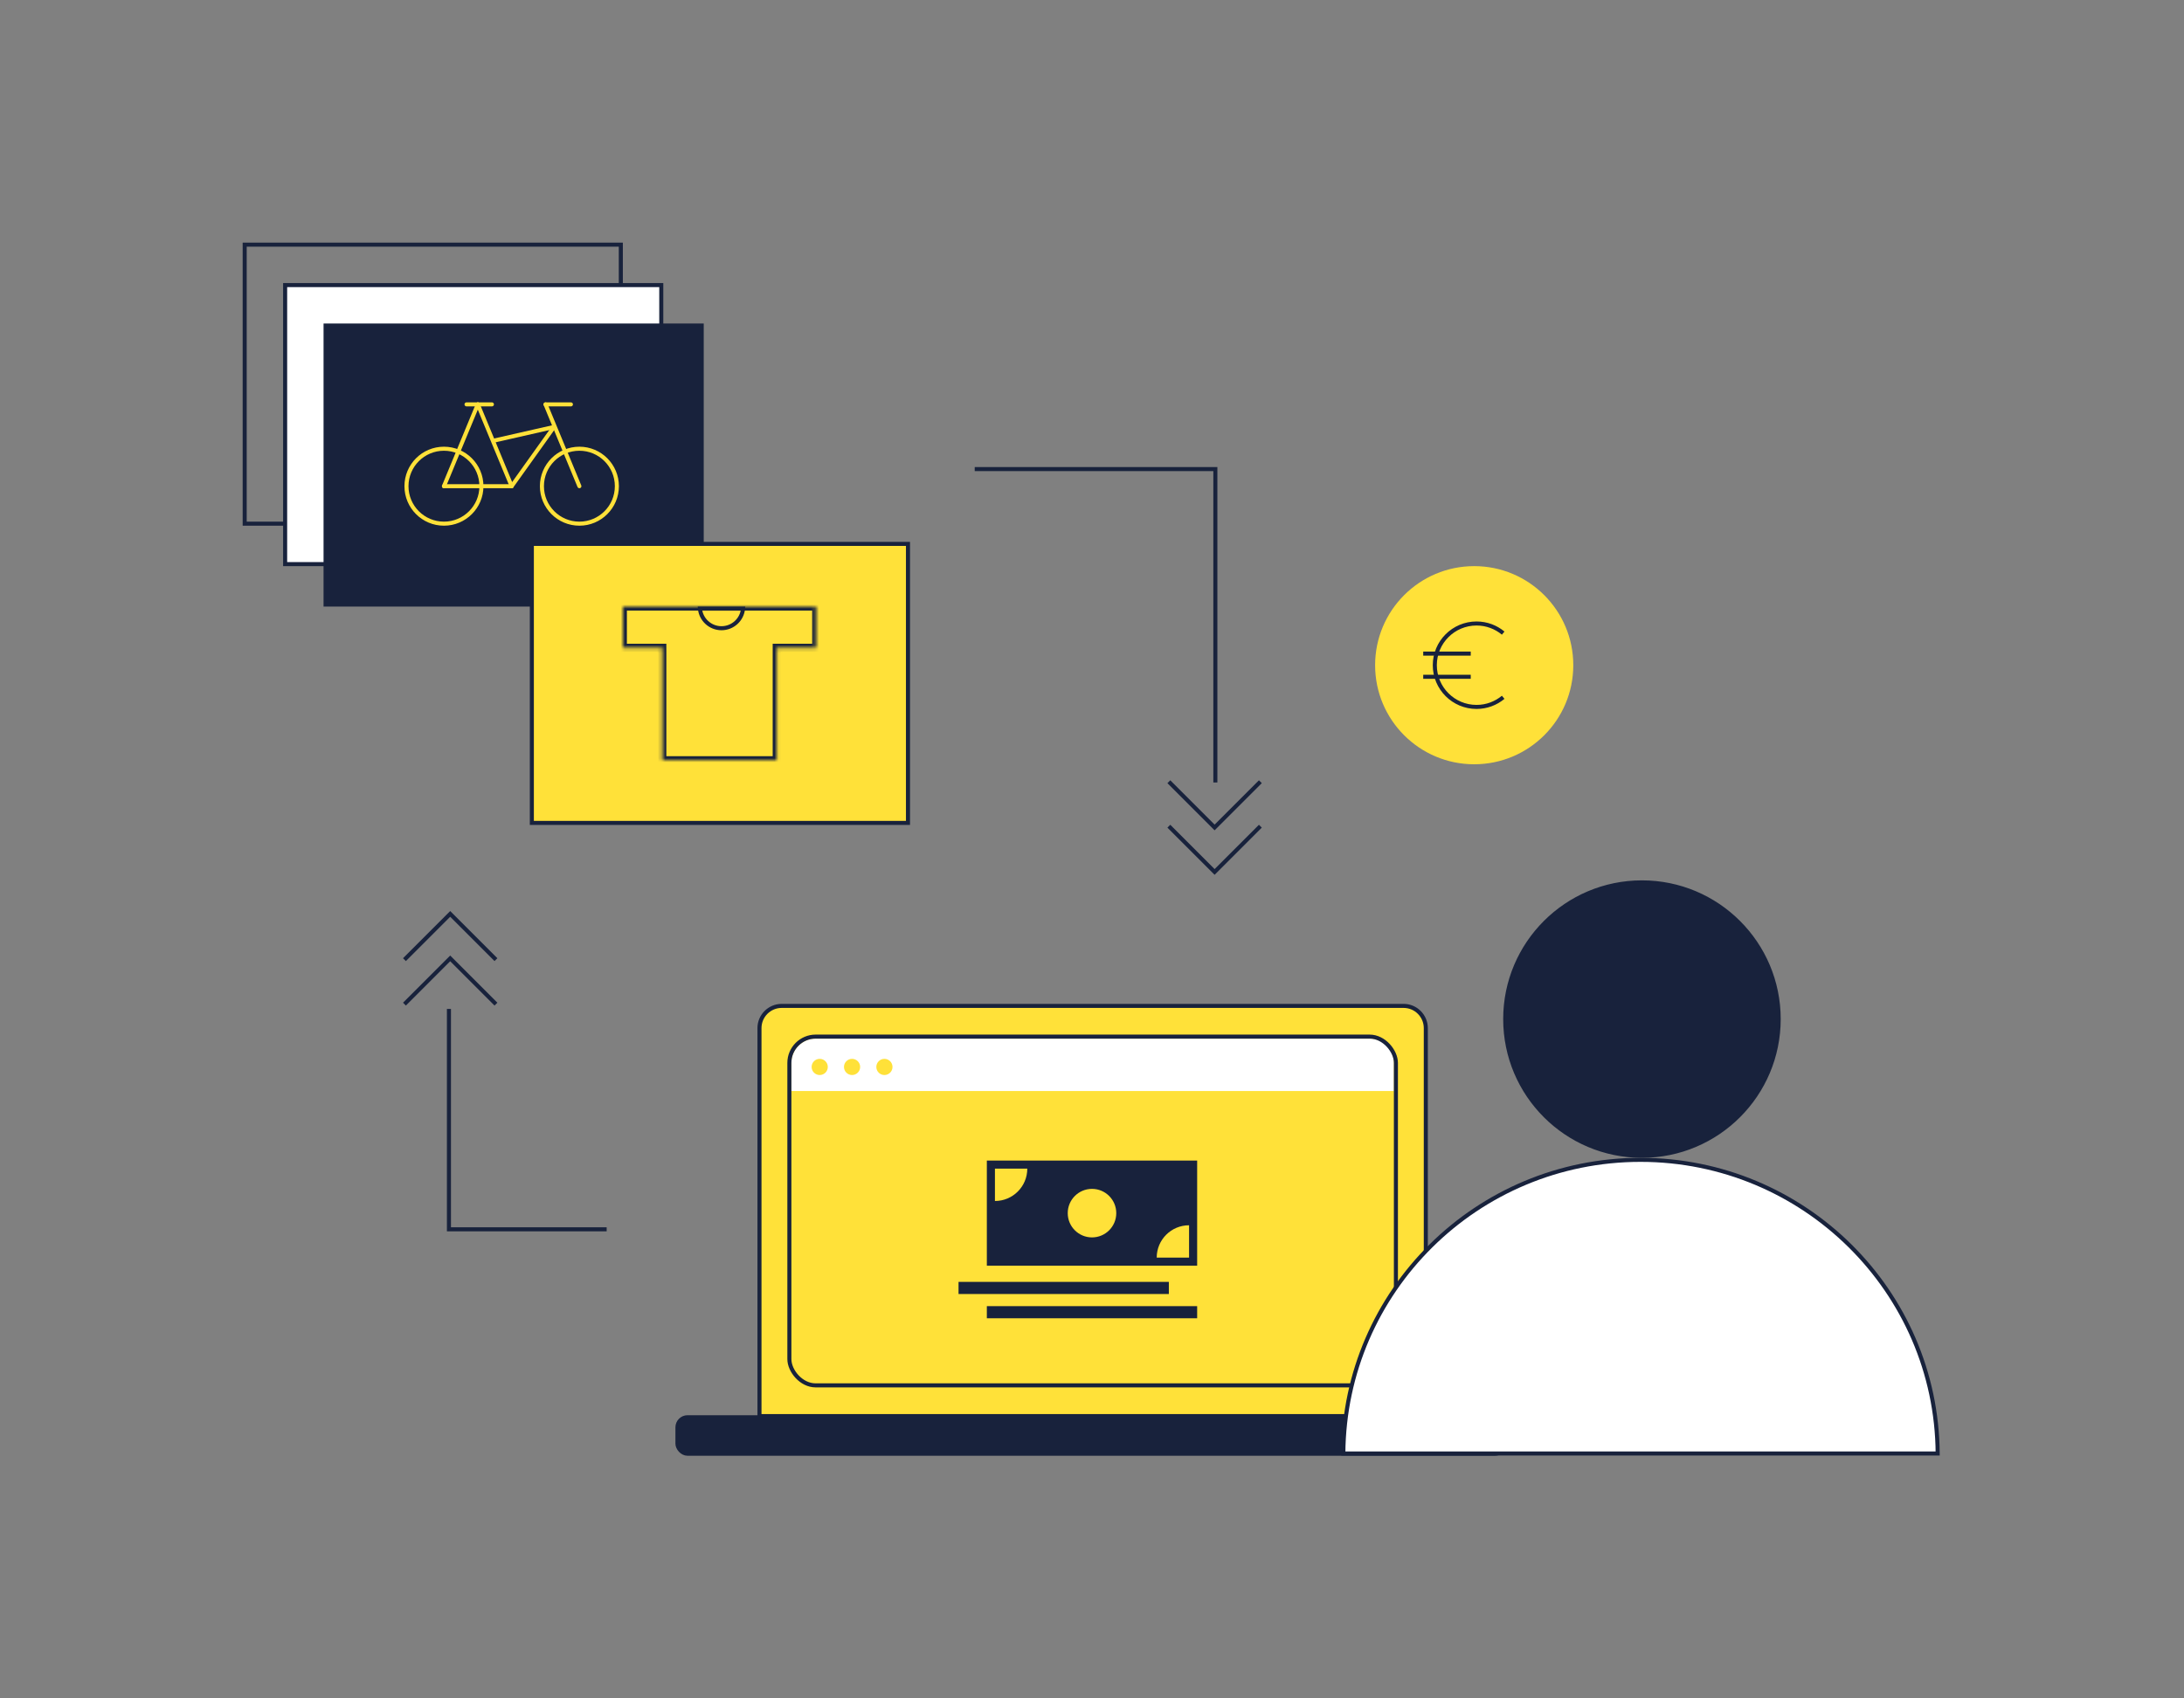
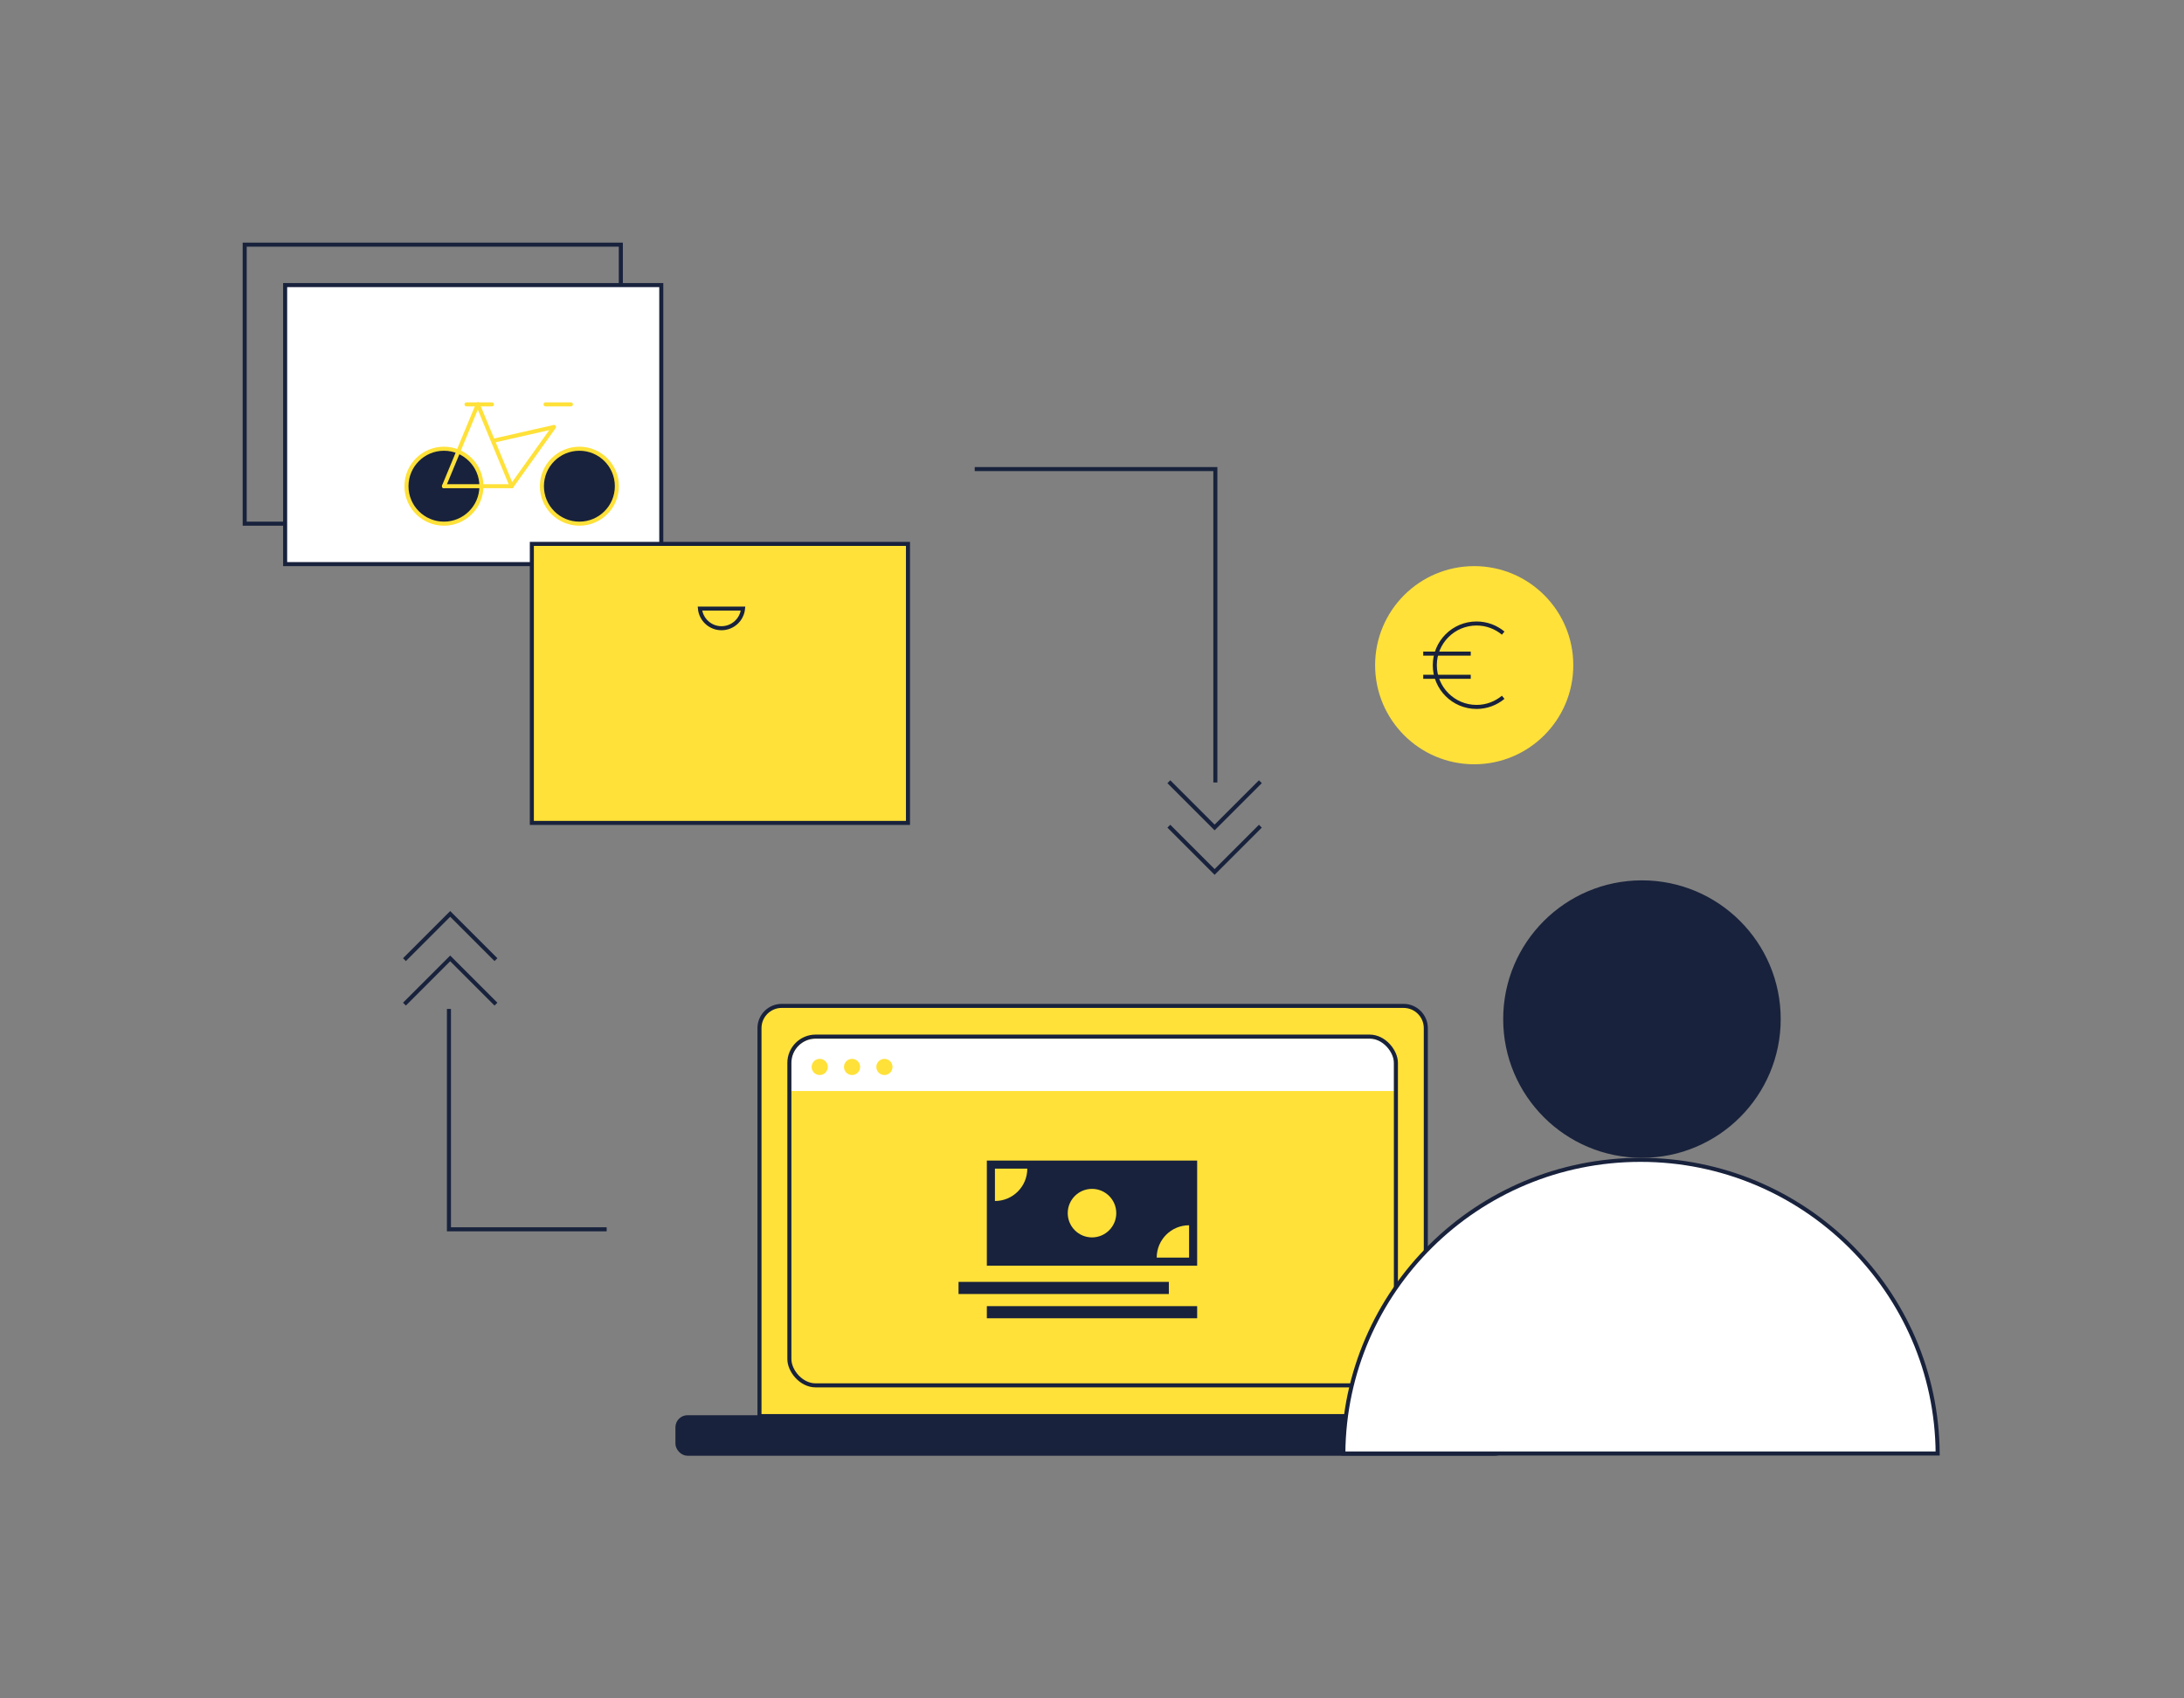
<svg xmlns="http://www.w3.org/2000/svg" width="540" height="420" viewBox="0 0 540 420" fill="none">
  <rect x="0" y="0" width="540" height="420" fill="#808080" stroke="none" />
  <path d="M193.282 248.751H347.035C350.073 248.751 352.535 251.213 352.535 254.251V350.187H187.782V254.251C187.782 251.213 190.244 248.751 193.282 248.751Z" fill="#FFE139" stroke="#18223C" />
  <path d="M195.675 262.847C195.675 259.533 198.361 256.847 201.675 256.847H338.643C341.956 256.847 344.643 259.533 344.643 262.847V269.847H195.675V262.847Z" fill="white" />
  <circle cx="202.675" cy="263.847" r="2" fill="#FFE139" />
  <circle cx="210.675" cy="263.847" r="2" fill="#FFE139" />
  <circle cx="218.675" cy="263.847" r="2" fill="#FFE139" />
  <path d="M195.675 269.847H344.643V336.091C344.643 339.405 341.956 342.091 338.643 342.091H201.675C198.361 342.091 195.675 339.405 195.675 336.091V269.847Z" fill="#FFE139" />
  <rect x="195.175" y="256.347" width="149.968" height="86.244" rx="6.5" stroke="#18223C" />
  <rect x="167.5" y="350.471" width="204.618" height="9.029" rx="2.5" fill="#18223C" stroke="#18223C" />
  <circle cx="405.976" cy="252.014" r="33.808" fill="#18223C" stroke="#18223C" />
  <path d="M332.144 359.44C332.414 319.29 365.204 286.822 405.619 286.822C446.033 286.822 478.823 319.29 479.093 359.44H332.144Z" fill="white" stroke="#18223C" />
  <path d="M241 116H300.5V193.5" stroke="#18223C" />
  <path d="M150 304H111V249.5" stroke="#18223C" />
  <path d="M311.628 193.314L300.314 204.627L289.001 193.314" stroke="#18223C" />
  <path d="M311.628 204.314L300.314 215.627L289.001 204.314" stroke="#18223C" />
  <path d="M122.628 248.314L111.314 237L100.001 248.314" stroke="#18223C" />
  <path d="M122.628 237.314L111.314 226L100.001 237.314" stroke="#18223C" />
  <rect x="244" y="287" width="52" height="26" fill="#18223C" />
  <circle cx="270" cy="300" r="6" fill="#FFE139" />
  <rect x="237" y="317" width="52" height="3" fill="#18223C" />
  <rect x="244" y="323" width="52" height="3" fill="#18223C" />
  <path d="M246 289H254V289C254 293.418 250.418 297 246 297V297V289Z" fill="#FFE139" />
  <path d="M294 311H286V311C286 306.582 289.582 303 294 303V303V311Z" fill="#FFE139" />
  <circle cx="364.5" cy="164.5" r="24.5" fill="#FFE139" />
  <path d="M371.667 156.565C369.879 155.079 367.582 154.185 365.076 154.185C359.379 154.185 354.76 158.804 354.76 164.501C354.76 170.198 359.379 174.817 365.076 174.817C367.582 174.817 369.879 173.923 371.667 172.437" stroke="#18223C" />
  <path d="M351.895 161.633H363.644M351.895 167.364H363.644" stroke="#18223C" />
  <rect x="60.5" y="60.5" width="93" height="69" stroke="#18223C" />
  <rect x="70.5" y="70.5" width="93" height="69" fill="white" stroke="#18223C" />
-   <rect x="80" y="80" width="94" height="70" fill="#18223C" />
  <circle cx="109.767" cy="120.233" r="9.267" fill="#18223C" stroke="#FFE139" />
  <circle cx="143.256" cy="120.233" r="9.267" fill="#18223C" stroke="#FFE139" />
-   <path d="M142.794 120.424C142.899 120.679 143.192 120.8 143.447 120.695C143.702 120.589 143.823 120.297 143.718 120.041L142.794 120.424ZM135.346 99.809C135.24 99.554 134.948 99.432 134.693 99.538C134.437 99.644 134.316 99.936 134.422 100.191L135.346 99.809ZM143.718 120.041L135.346 99.809L134.422 100.191L142.794 120.424L143.718 120.041Z" fill="#FFE139" />
  <path d="M126.05 120.424C126.155 120.679 126.448 120.8 126.703 120.695C126.958 120.589 127.079 120.297 126.974 120.041L126.05 120.424ZM118.602 99.809C118.496 99.554 118.204 99.432 117.948 99.538C117.693 99.644 117.572 99.936 117.678 100.191L118.602 99.809ZM126.974 120.041L118.602 99.809L117.678 100.191L126.05 120.424L126.974 120.041Z" fill="#FFE139" />
  <path d="M110.23 120.424C110.124 120.679 109.832 120.8 109.576 120.695C109.321 120.589 109.2 120.297 109.306 120.041L110.23 120.424ZM117.678 99.809C117.783 99.554 118.076 99.432 118.331 99.538C118.586 99.644 118.707 99.936 118.602 100.191L117.678 99.809ZM109.306 120.041L117.678 99.809L118.602 100.191L110.23 120.424L109.306 120.041Z" fill="#FFE139" />
  <path d="M115.349 99.5C115.073 99.5 114.849 99.724 114.849 100C114.849 100.276 115.073 100.5 115.349 100.5V99.5ZM121.628 100.5C121.904 100.5 122.128 100.276 122.128 100C122.128 99.724 121.904 99.5 121.628 99.5V100.5ZM115.349 100.5H121.628V99.5H115.349V100.5Z" fill="#FFE139" />
  <path d="M134.884 99.5C134.608 99.5 134.384 99.724 134.384 100C134.384 100.276 134.608 100.5 134.884 100.5V99.5ZM141.163 100.5C141.439 100.5 141.663 100.276 141.663 100C141.663 99.724 141.439 99.5 141.163 99.5V100.5ZM134.884 100.5H141.163V99.5H134.884V100.5Z" fill="#FFE139" />
  <path d="M126.105 119.942C125.944 120.167 125.996 120.479 126.221 120.64C126.446 120.8 126.758 120.748 126.918 120.523L126.105 119.942ZM137.383 105.872C137.544 105.647 137.492 105.335 137.267 105.175C137.043 105.014 136.73 105.066 136.57 105.291L137.383 105.872ZM126.918 120.523L137.383 105.872L136.57 105.291L126.105 119.942L126.918 120.523Z" fill="#FFE139" />
  <path d="M109.767 119.732C109.491 119.732 109.267 119.956 109.267 120.232C109.267 120.509 109.491 120.732 109.767 120.732V119.732ZM126.512 120.732C126.788 120.732 127.012 120.509 127.012 120.232C127.012 119.956 126.788 119.732 126.512 119.732V120.732ZM109.767 120.732H126.512V119.732H109.767V120.732Z" fill="#FFE139" />
  <path d="M136.977 105.582L121.628 109.07" stroke="#FFE139" />
  <rect x="131.5" y="134.5" width="93" height="69" fill="#FFE139" stroke="#18223C" />
  <mask id="path-40-inside-1_514_639" fill="white">
    <path fill-rule="evenodd" clip-rule="evenodd" d="M201.805 150H154V160.195H163.756V188H192.049V160.195H201.805V150Z" />
  </mask>
-   <path d="M154 150V149H153V150H154ZM201.805 150H202.805V149H201.805V150ZM154 160.195H153V161.195H154V160.195ZM163.756 160.195H164.756V159.195H163.756V160.195ZM163.756 188H162.756V189H163.756V188ZM192.049 188V189H193.049V188H192.049ZM192.049 160.195V159.195H191.049V160.195H192.049ZM201.805 160.195V161.195H202.805V160.195H201.805ZM154 151H201.805V149H154V151ZM155 160.195V150H153V160.195H155ZM163.756 159.195H154V161.195H163.756V159.195ZM164.756 188V160.195H162.756V188H164.756ZM192.049 187H163.756V189H192.049V187ZM191.049 160.195V188H193.049V160.195H191.049ZM201.805 159.195H192.049V161.195H201.805V159.195ZM200.805 150V160.195H202.805V150H200.805Z" fill="#18223C" mask="url(#path-40-inside-1_514_639)" />
  <path d="M173.06 150.5H183.721C183.469 153.222 181.178 155.354 178.39 155.354C175.602 155.354 173.312 153.222 173.06 150.5Z" stroke="#18223C" />
</svg>